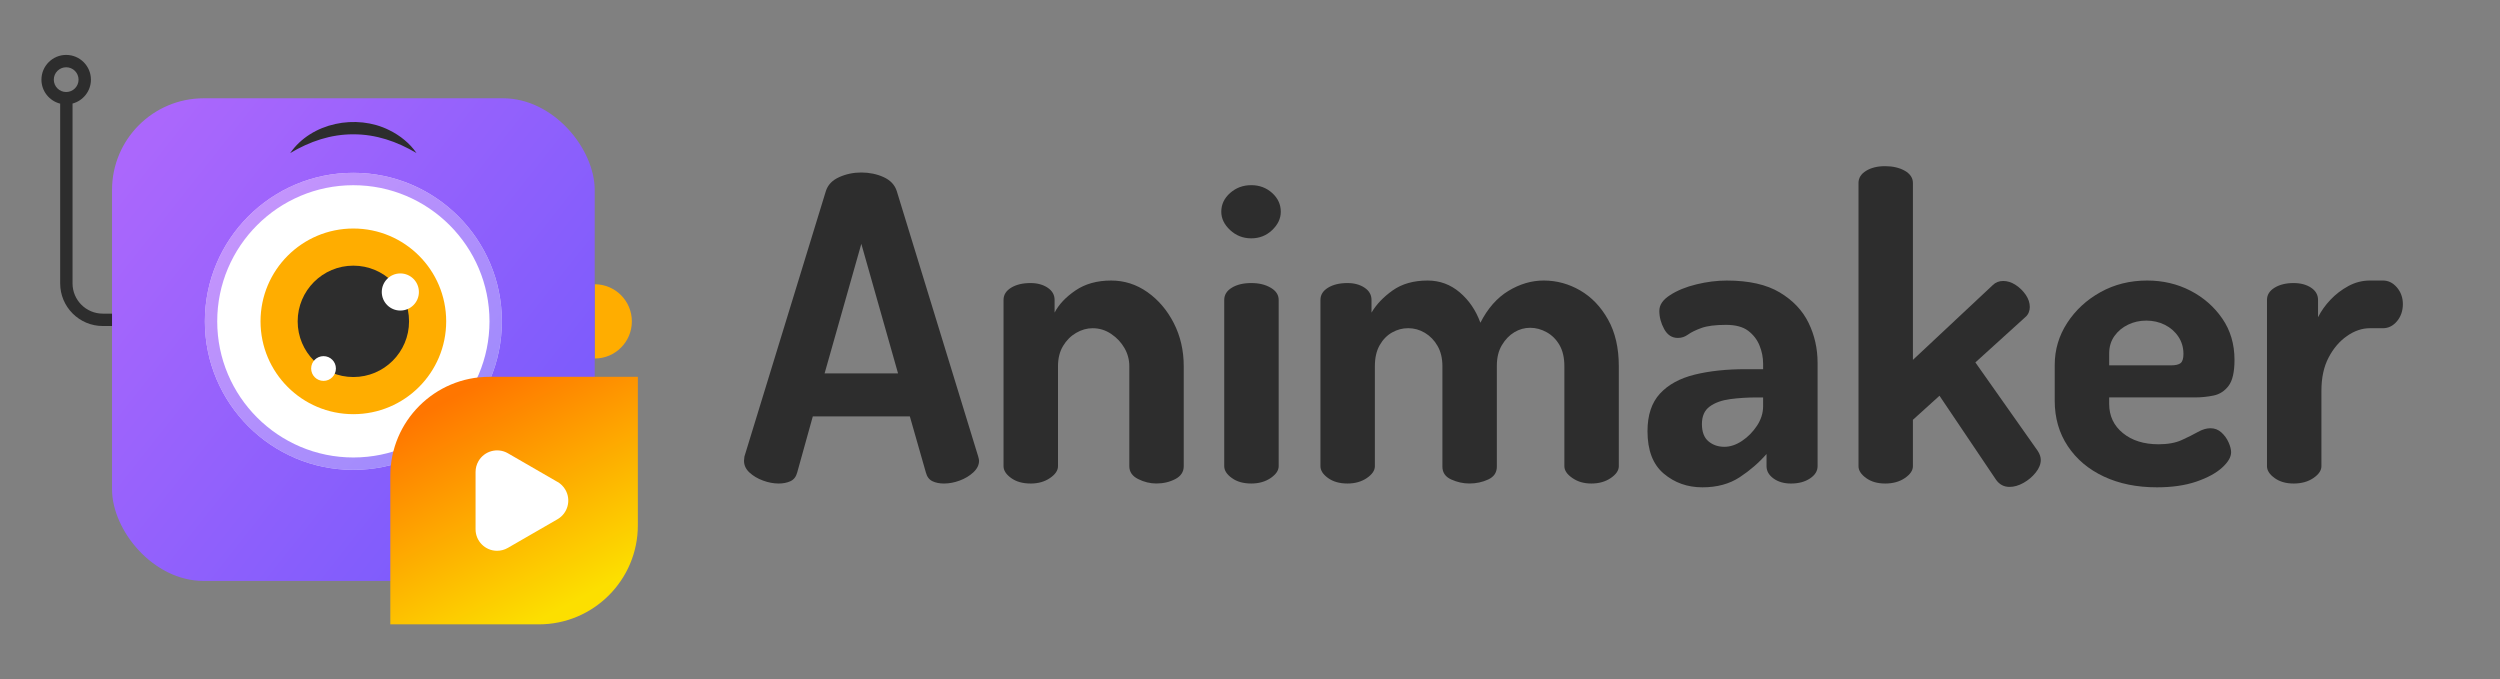
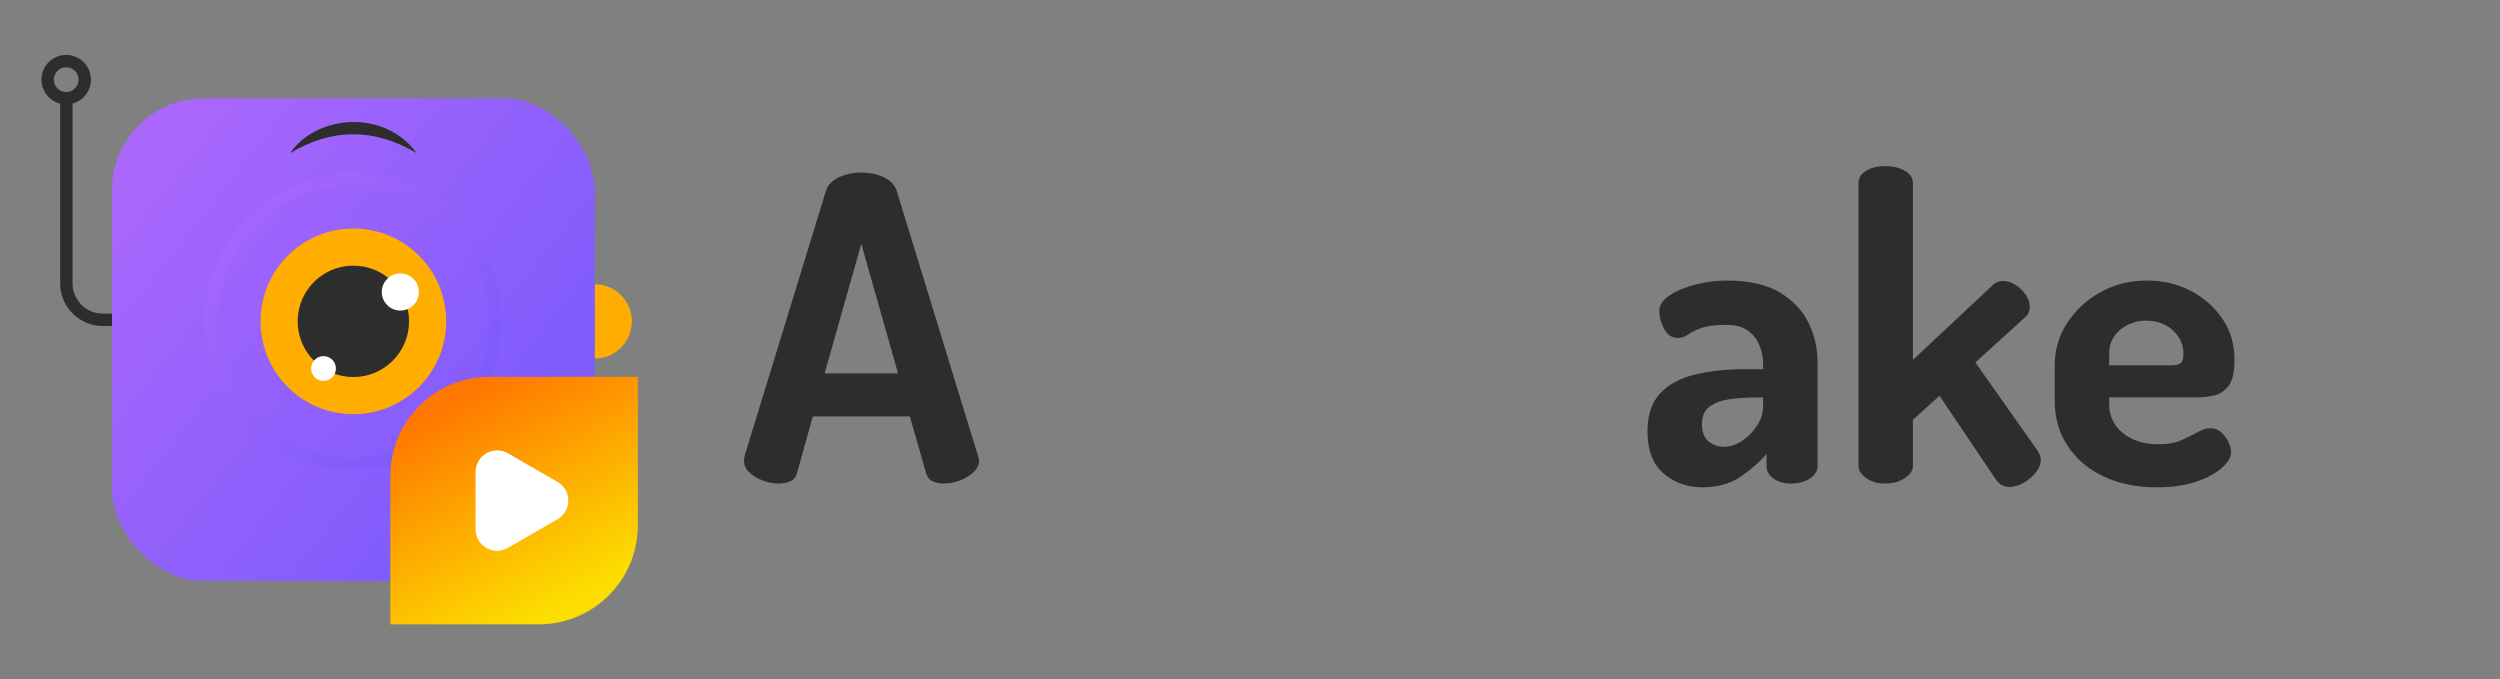
<svg xmlns="http://www.w3.org/2000/svg" id="Layer_1" viewBox="0 0 1839.7 500">
  <rect x="0" y="0" width="1839.7" height="500" fill="#808080" stroke="none" />
  <defs>
    <style>.cls-1{fill:url(#linear-gradient);}.cls-2{fill:#fff;}.cls-3{fill:#ffad00;}.cls-4{fill:#2d2d2d;}.cls-5{fill:url(#linear-gradient-3);}.cls-6{fill:url(#linear-gradient-2);opacity:.7;}</style>
    <linearGradient id="linear-gradient" x1="418.78" y1="375.31" x2="93.51" y2="118.39" gradientUnits="userSpaceOnUse">
      <stop offset="0" stop-color="#775afc" />
      <stop offset="1" stop-color="#ab67fc" />
    </linearGradient>
    <linearGradient id="linear-gradient-2" x1="182.75" y1="159.19" x2="337.31" y2="313.75" gradientUnits="userSpaceOnUse">
      <stop offset="0" stop-color="#ab67fc" />
      <stop offset="1" stop-color="#775afc" />
    </linearGradient>
    <linearGradient id="linear-gradient-3" x1="337.11" y1="290.55" x2="418.7" y2="444.66" gradientUnits="userSpaceOnUse">
      <stop offset="0" stop-color="#ff7600" />
      <stop offset="1" stop-color="#fcdf00" />
    </linearGradient>
  </defs>
  <g>
    <path class="cls-4" d="M75.63,230.8c-12.27,0-22.25-9.98-22.25-22.25V76.2c7.78-2.08,13.53-9.16,13.53-17.58,0-10.04-8.17-18.21-18.21-18.21s-18.21,8.17-18.21,18.21c0,8.52,5.88,15.67,13.79,17.65V208.55c0,17.29,14.07,31.36,31.36,31.36h28.6v-9.11h-28.6ZM39.59,58.61c0-5.02,4.09-9.11,9.11-9.11s9.11,4.09,9.11,9.11-4.09,9.11-9.11,9.11-9.11-4.09-9.11-9.11Z" />
    <path class="cls-3" d="M437.65,209.18c15.09,0,27.32,12.23,27.32,27.32s-12.23,27.32-27.32,27.32" />
    <rect class="cls-1" x="82.44" y="72.32" width="355.19" height="355.19" rx="67.49" ry="67.49" />
    <g>
-       <circle class="cls-2" cx="260.03" cy="236.47" r="109.29" />
-       <path class="cls-6" d="M260.03,136.29c55.24,0,100.18,44.94,100.18,100.18s-44.94,100.18-100.18,100.18-100.18-44.94-100.18-100.18,44.94-100.18,100.18-100.18m0-9.11c-60.36,0-109.29,48.93-109.29,109.29s48.93,109.29,109.29,109.29,109.29-48.93,109.29-109.29-48.93-109.29-109.29-109.29h0Z" />
+       <path class="cls-6" d="M260.03,136.29c55.24,0,100.18,44.94,100.18,100.18s-44.94,100.18-100.18,100.18-100.18-44.94-100.18-100.18,44.94-100.18,100.18-100.18m0-9.11c-60.36,0-109.29,48.93-109.29,109.29s48.93,109.29,109.29,109.29,109.29-48.93,109.29-109.29-48.93-109.29-109.29-109.29h0" />
    </g>
    <circle class="cls-3" cx="260.03" cy="236.47" r="68.31" />
    <circle class="cls-4" cx="260.03" cy="236.47" r="40.98" />
    <circle class="cls-2" cx="294.6" cy="214.87" r="13.66" />
    <circle class="cls-2" cx="238.08" cy="271.18" r="9.11" />
    <path class="cls-4" d="M213.55,112.64c15.57-22.46,48.72-28.95,72.78-16.92,8.08,3.95,15.23,9.7,20.18,16.92-14.48-8.59-29.9-13.84-46.48-13.8-16.58-.06-32.01,5.19-46.48,13.8h0Z" />
    <path class="cls-5" d="M360.09,277.3h109.29v109.29c0,40.21-32.65,72.86-72.86,72.86h-109.29v-109.29c0-40.21,32.65-72.86,72.86-72.86Z" />
    <path id="Path_82999" class="cls-2" d="M410.28,354.65h0l-36.52-21.1c-7.59-4.38-17.29-1.77-21.67,5.81-1.39,2.41-2.13,5.15-2.13,7.94v42.13c-.03,8.75,7.04,15.86,15.78,15.89h.01c2.81,0,5.56-.74,7.99-2.15l36.52-21.08c7.58-4.38,10.19-14.08,5.81-21.67-1.39-2.41-3.38-4.41-5.78-5.81v.05Z" />
  </g>
  <g>
    <path class="cls-4" d="M572.97,355.81c-3.73,0-7.56-.72-11.49-2.17-3.93-1.45-7.25-3.42-9.94-5.9-2.69-2.48-4.04-5.38-4.04-8.69,0-.62,.1-1.66,.31-3.11l59.93-195.33c1.45-4.55,4.71-7.97,9.78-10.25,5.07-2.28,10.5-3.42,16.3-3.42s11.49,1.14,16.46,3.42c4.97,2.28,8.18,5.7,9.63,10.25l59.93,195.33c.41,1.45,.62,2.48,.62,3.11,0,3.1-1.4,5.95-4.19,8.54-2.79,2.59-6.16,4.61-10.09,6.06-3.93,1.45-7.76,2.17-11.49,2.17-3.31,0-6.16-.57-8.54-1.71-2.38-1.14-3.99-3.26-4.81-6.37l-11.8-41.3h-71.42l-11.49,41.3c-.83,3.11-2.48,5.23-4.97,6.37-2.48,1.14-5.39,1.71-8.7,1.71Zm33.85-81.05h54.03l-27.02-95.33-27.02,95.33Z" />
-     <path class="cls-4" d="M758.36,355.81c-5.8,0-10.56-1.34-14.29-4.04-3.73-2.69-5.59-5.59-5.59-8.7v-122.35c0-3.73,1.86-6.73,5.59-9.01,3.73-2.28,8.49-3.42,14.29-3.42,4.97,0,9.16,1.14,12.58,3.42,3.42,2.28,5.12,5.28,5.12,9.01v9.32c3.11-6,8.23-11.44,15.37-16.3,7.14-4.86,15.89-7.3,26.24-7.3,9.73,0,18.63,2.85,26.71,8.54,8.07,5.7,14.54,13.3,19.41,22.82,4.86,9.52,7.3,20.08,7.3,31.67v73.6c0,4.14-2.07,7.3-6.21,9.47-4.14,2.17-8.8,3.26-13.97,3.26-4.56,0-9-1.09-13.35-3.26s-6.52-5.33-6.52-9.47v-73.6c0-4.76-1.19-9.21-3.57-13.35-2.38-4.14-5.64-7.61-9.78-10.4-4.14-2.79-8.7-4.19-13.66-4.19-4.14,0-8.18,1.14-12.11,3.42-3.94,2.28-7.14,5.49-9.63,9.63-2.48,4.14-3.73,9.11-3.73,14.91v73.6c0,3.11-1.97,6.01-5.9,8.7-3.93,2.69-8.69,4.04-14.28,4.04Z" />
-     <path class="cls-4" d="M920.77,175.39c-6.01,0-11.18-2.02-15.53-6.06s-6.52-8.54-6.52-13.51c0-5.38,2.17-9.99,6.52-13.82,4.35-3.83,9.52-5.74,15.53-5.74s11.13,1.92,15.37,5.74c4.24,3.83,6.37,8.44,6.37,13.82,0,4.97-2.12,9.47-6.37,13.51-4.25,4.04-9.37,6.06-15.37,6.06Zm0,180.42c-5.8,0-10.56-1.34-14.29-4.04-3.73-2.69-5.59-5.59-5.59-8.7v-122.35c0-3.73,1.86-6.73,5.59-9.01,3.73-2.28,8.49-3.42,14.29-3.42s10.35,1.14,14.28,3.42c3.93,2.28,5.9,5.28,5.9,9.01v122.35c0,3.11-1.97,6.01-5.9,8.7-3.93,2.69-8.69,4.04-14.28,4.04Z" />
-     <path class="cls-4" d="M991.57,355.81c-5.8,0-10.56-1.34-14.29-4.04-3.73-2.69-5.59-5.59-5.59-8.7v-122.35c0-3.73,1.86-6.73,5.59-9.01,3.73-2.28,8.49-3.42,14.29-3.42,4.97,0,9.16,1.14,12.58,3.42,3.42,2.28,5.12,5.28,5.12,9.01v9.32c3.52-6,8.7-11.44,15.53-16.3,6.83-4.86,15.42-7.3,25.77-7.3,8.9,0,16.77,2.9,23.6,8.69,6.83,5.8,11.9,13.25,15.22,22.36,5.38-10.56,12.27-18.37,20.65-23.45,8.38-5.07,17.03-7.61,25.93-7.61,9.52,0,18.48,2.44,26.86,7.3,8.38,4.87,15.22,12.01,20.5,21.43,5.28,9.42,7.92,20.86,7.92,34.31v73.6c0,3.11-1.97,6.01-5.9,8.7-3.94,2.69-8.7,4.04-14.29,4.04s-10.04-1.34-13.97-4.04c-3.94-2.69-5.9-5.59-5.9-8.7v-73.6c0-6.21-1.19-11.38-3.57-15.53-2.38-4.14-5.54-7.3-9.47-9.47-3.94-2.17-7.97-3.26-12.11-3.26s-8.03,1.09-11.65,3.26c-3.62,2.17-6.68,5.33-9.16,9.47-2.48,4.14-3.73,9.21-3.73,15.22v74.22c0,4.35-2.12,7.51-6.37,9.47-4.25,1.97-8.85,2.95-13.82,2.95-4.56,0-9.01-.98-13.35-2.95-4.35-1.96-6.52-5.12-6.52-9.47v-73.91c0-5.79-1.19-10.76-3.57-14.91-2.38-4.14-5.49-7.35-9.32-9.63-3.83-2.28-7.92-3.42-12.27-3.42s-8.07,1.04-11.8,3.11c-3.73,2.07-6.78,5.18-9.16,9.32-2.38,4.14-3.57,9.32-3.57,15.53v73.6c0,3.11-1.97,6.01-5.9,8.7-3.93,2.69-8.69,4.04-14.28,4.04Z" />
    <path class="cls-4" d="M1252.73,358.61c-10.98,0-20.45-3.36-28.41-10.09-7.97-6.72-11.96-17.13-11.96-31.21,0-11.8,3.05-21.01,9.16-27.64,6.1-6.62,14.6-11.28,25.46-13.97,10.87-2.69,23.45-4.04,37.73-4.04h12.73v-4.04c0-4.55-.88-9.01-2.64-13.35-1.76-4.35-4.56-7.97-8.38-10.87-3.83-2.9-9.27-4.35-16.3-4.35-7.87,0-13.93,.78-18.17,2.33-4.25,1.55-7.51,3.16-9.78,4.81-2.28,1.66-4.76,2.48-7.45,2.48-4.35,0-7.71-2.17-10.09-6.52-2.38-4.35-3.57-8.8-3.57-13.35s2.64-8.23,7.92-11.65,11.75-6.06,19.41-7.92c7.66-1.86,15.11-2.79,22.36-2.79,16.15,0,29.08,2.9,38.82,8.69,9.73,5.8,16.82,13.25,21.27,22.36,4.45,9.11,6.68,18.94,6.68,29.5v76.08c0,3.52-1.86,6.52-5.59,9.01-3.73,2.48-8.38,3.73-13.97,3.73-5.18,0-9.47-1.24-12.89-3.73-3.42-2.48-5.12-5.48-5.12-9.01v-9c-5.59,6.42-12.17,12.11-19.72,17.08-7.56,4.97-16.72,7.45-27.48,7.45Zm16.15-29.81c4.35,0,8.69-1.45,13.04-4.35,4.35-2.9,8.02-6.62,11.02-11.18,3-4.55,4.5-9.32,4.5-14.29v-6.52h-4.66c-6.83,0-13.35,.42-19.56,1.24-6.21,.83-11.23,2.64-15.06,5.43-3.83,2.79-5.75,7.09-5.75,12.89s1.6,10.04,4.81,12.73c3.21,2.69,7.09,4.04,11.65,4.04Z" />
    <path class="cls-4" d="M1387.19,355.81c-5.59,0-10.25-1.34-13.97-4.04-3.73-2.69-5.59-5.59-5.59-8.7V134.71c0-3.73,1.86-6.73,5.59-9.01,3.73-2.28,8.38-3.42,13.97-3.42s10.66,1.14,14.59,3.42c3.93,2.28,5.9,5.28,5.9,9.01v130.11l58.69-54.96c2.07-2.07,4.66-3.1,7.76-3.1s6.16,.98,9.16,2.95c3,1.97,5.48,4.4,7.45,7.3,1.96,2.9,2.95,5.9,2.95,9.01,0,1.24-.26,2.54-.78,3.88-.52,1.35-1.4,2.54-2.64,3.57l-36.64,33.23,45.96,65.21c1.45,2.28,2.17,4.45,2.17,6.52,0,3.11-1.24,6.21-3.73,9.32s-5.49,5.64-9.01,7.61c-3.52,1.96-6.94,2.95-10.25,2.95-4.14,0-7.45-1.76-9.94-5.28l-41.61-61.8-19.56,17.7v34.16c0,3.11-1.97,6.01-5.9,8.7-3.93,2.69-8.8,4.04-14.59,4.04Z" />
    <path class="cls-4" d="M1587.18,358.61c-14.7,0-27.69-2.64-38.97-7.92-11.29-5.28-20.14-12.73-26.55-22.36-6.42-9.63-9.63-20.75-9.63-33.38v-26.4c0-11.18,3.05-21.48,9.16-30.9,6.1-9.42,14.29-16.97,24.53-22.67,10.25-5.69,21.68-8.54,34.31-8.54,11.59,0,22.2,2.48,31.83,7.45s17.44,11.8,23.45,20.5c6,8.69,9.01,18.84,9.01,30.43,0,8.9-1.45,15.27-4.35,19.1-2.9,3.83-6.57,6.21-11.02,7.14-4.46,.93-9.06,1.4-13.82,1.4h-63.04v4.66c0,8.9,3.36,16.1,10.09,21.58,6.72,5.49,15.47,8.23,26.24,8.23,6.83,0,12.52-1.03,17.08-3.11,4.55-2.07,8.49-4.04,11.8-5.9,3.31-1.86,6.41-2.79,9.32-2.79,3.11,0,5.79,1.04,8.07,3.11,2.28,2.07,4.04,4.5,5.28,7.3s1.86,5.23,1.86,7.3c0,3.52-2.23,7.3-6.68,11.33-4.45,4.04-10.77,7.45-18.94,10.25-8.18,2.79-17.86,4.19-29.04,4.19Zm-35.09-89.75h45.34c3.52,0,5.95-.57,7.3-1.71,1.34-1.14,2.02-3.36,2.02-6.68,0-4.76-1.24-9-3.73-12.73-2.48-3.73-5.8-6.62-9.94-8.7-4.14-2.07-8.7-3.11-13.66-3.11s-9.21,.99-13.35,2.95c-4.14,1.97-7.51,4.77-10.09,8.38-2.59,3.62-3.88,7.92-3.88,12.89v8.7Z" />
-     <path class="cls-4" d="M1687.79,355.81c-5.59,0-10.25-1.34-13.97-4.04-3.73-2.69-5.59-5.59-5.59-8.7v-122.35c0-3.73,1.86-6.73,5.59-9.01,3.73-2.28,8.38-3.42,13.97-3.42,5.17,0,9.47,1.14,12.89,3.42,3.42,2.28,5.12,5.28,5.12,9.01v12.73c2.28-4.55,5.33-8.85,9.16-12.89,3.83-4.04,8.23-7.4,13.2-10.09,4.97-2.69,10.25-4.04,15.84-4.04h9.63c3.93,0,7.35,1.71,10.25,5.12,2.9,3.42,4.35,7.51,4.35,12.27s-1.45,9.16-4.35,12.58c-2.9,3.42-6.32,5.12-10.25,5.12h-9.63c-5.8,0-11.44,1.92-16.92,5.75-5.49,3.83-9.99,9.11-13.51,15.84-3.52,6.73-5.28,14.86-5.28,24.38v55.59c0,3.11-1.97,6.01-5.9,8.7-3.93,2.69-8.8,4.04-14.59,4.04Z" />
  </g>
</svg>